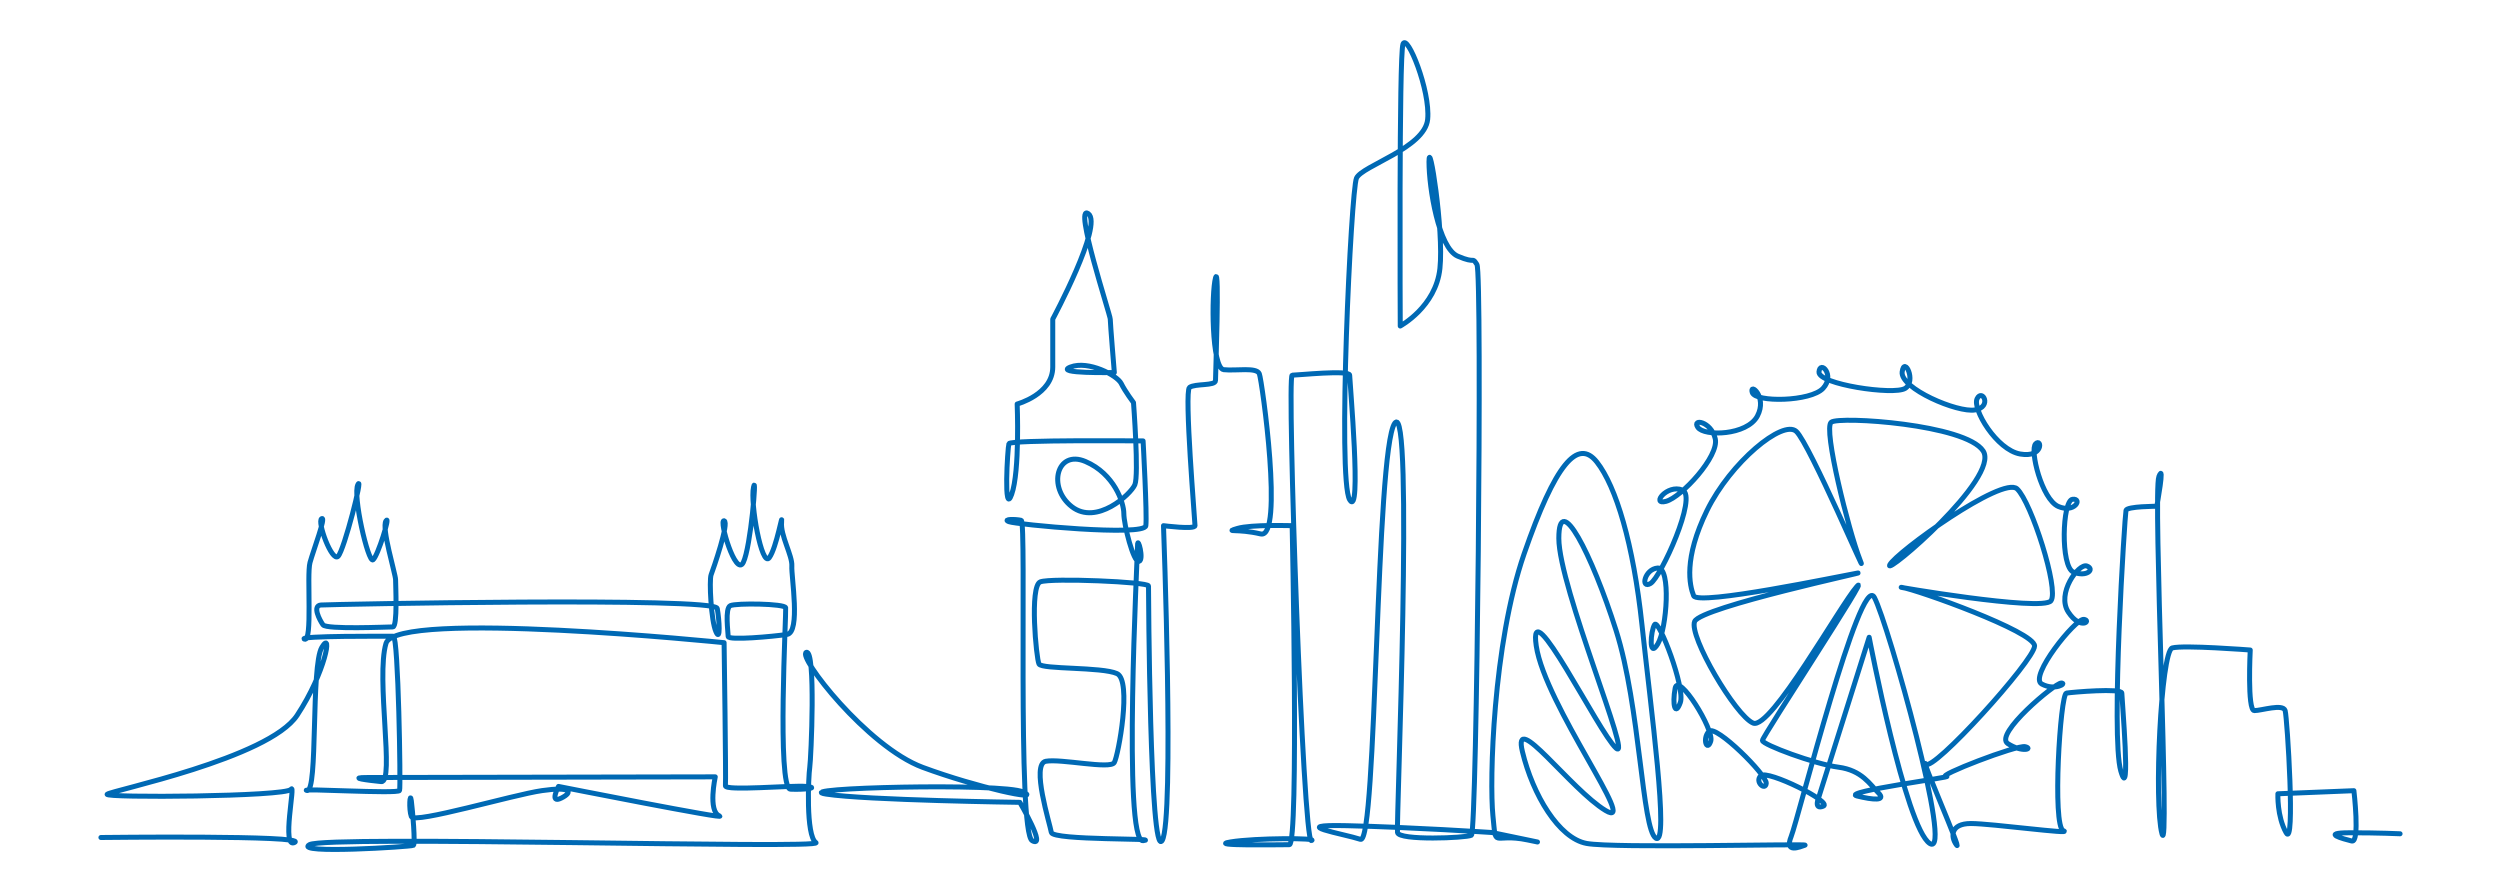
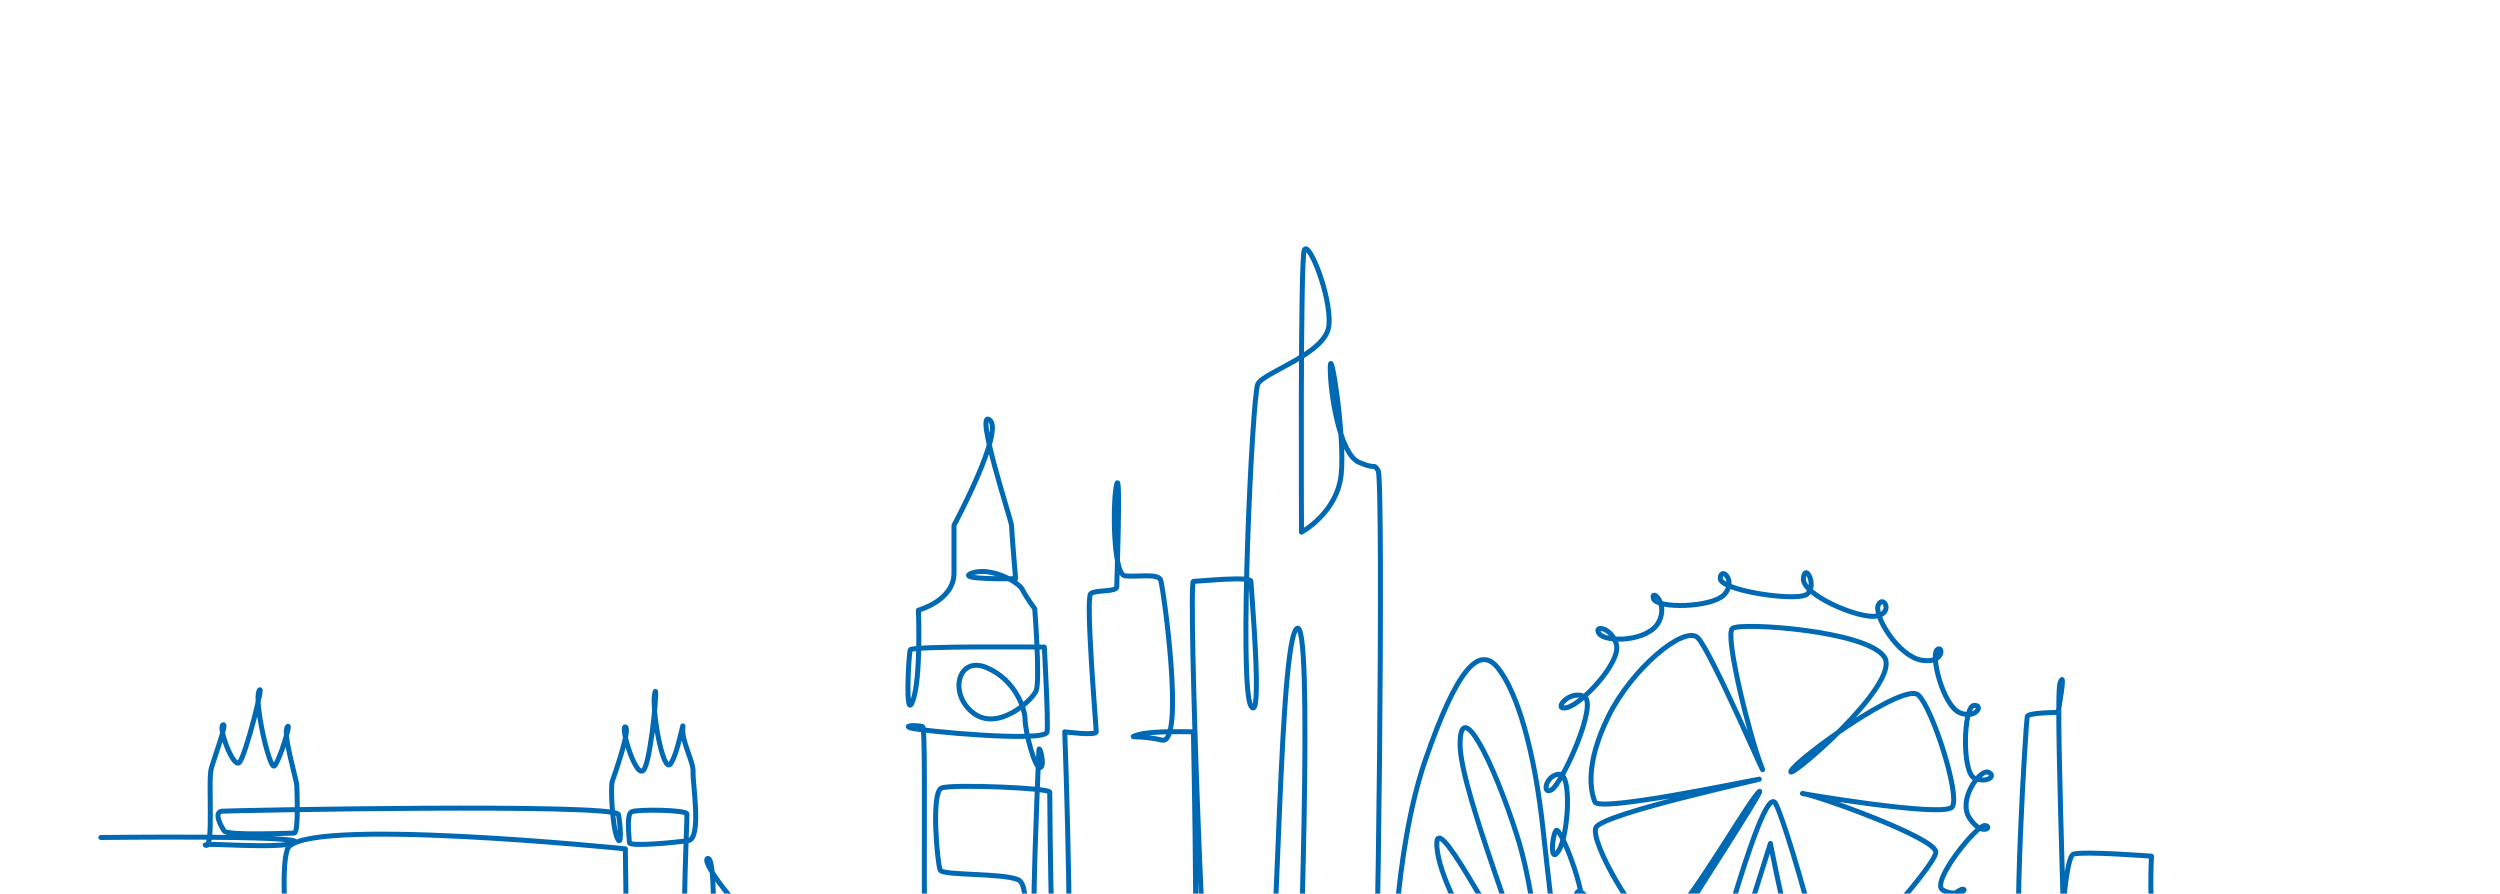
<svg xmlns="http://www.w3.org/2000/svg" id="Layer_2" version="1.1" viewBox="0 0 3000 1072.3">
  <defs>
    <style>
      .st0 {
        fill: none;
        fill-rule: evenodd;
        stroke: #0069b4;
        stroke-linecap: round;
        stroke-linejoin: round;
        stroke-width: 6px;
      }
    </style>
  </defs>
-   <path class="st0" d="M121.1,1005s248.8-3,232.5,5.9c-16.3,8.9,1.5-72.6-4.4-63.7-5.9,8.9-225.1,10.4-220.6,5.9,4.4-4.4,194-43,228-94.8,34.1-51.8,42.9-103.7,29.6-81.5-13.3,22.2-4.4,174.7-17.8,171.8-13.3-3,109.6,4.4,111.1,0,1.5-4.4-1.5-185.1-7.4-185.1s-116.6-.7-106.7,3.5c9.9,4.1,2.5-77.2,6.6-92,4.1-14.8,19.7-55.8,14-52.6-5.8,3.3,12.3,52.6,19.7,45.2,7.4-7.4,30.4-98.6,23.8-86.2-6.6,12.3,12.3,94.5,18.1,90.4,5.7-4.1,21.4-55,15.6-46.8-5.7,8.2,11.5,64.1,11.5,70.6s2.5,56.7-3.3,56.7-79.7,3.3-83.8-2.5c-4.1-5.8-13.1-23-2.5-23.8,10.7-.8,473.1-9.9,475.6,4.1,2.5,14,4.1,41.1-1.6,27.9-5.8-13.1-8.2-61.6-5.8-68.2,2.5-6.6,22.2-63.2,15.6-64.9-6.6-1.6,14,68.2,23,50.1,9-18.1,16.4-109.2,12.3-90.3-4.1,18.9,9.9,96.9,18.9,84.6,9-12.3,16.4-58.3,14.8-42.7-1.6,15.6,13.1,40.2,12.3,52.6-.8,12.3,10.7,79.7-5.8,82.1-16.4,2.5-70.6,7.4-70.6,2.5s-4.1-33.7,2.5-37c6.6-3.3,65.7-2.5,66.5,2.5.8,4.9-10.7,216.8,5.7,217.7,16.4.8,36.1-1.6,18.9-3.3-17.2-1.6-97.7,5.8-96.9-.8.8-6.6-1.6-171.7-1.6-171.7,0,0-393.4-40.2-405.7.8-12.3,41.1,10.7,167.6-5.7,165.9-16.4-1.6-41.1-4.9-16.4-4.9s417.2-.8,417.2-.8c0,0-9,41.1,4.9,46.8,14,5.7-193-35.3-193-35.3,0,0-11.5,21.4,3.3,14,14.8-7.4,11.5-14-23-9-34.5,4.9-153.6,40.3-156.9,31.2-3.3-9-1.6-31.2,0-18.9,1.6,12.3,4.9,51.7,2.5,53.4-2.5,1.6-144.6,10.7-124.8-.8,19.7-11.5,620.1,5.7,607.8-2.5-12.3-8.2-9-79.7-7.4-90.3,1.6-10.7,7.4-142.1-4.1-138-11.5,4.1,73.1,113.3,139.6,138,66.5,24.6,144.6,41.1,120.7,29.6-23.8-11.5-284.2-4.9-236.5,2.5,47.6,7.4,232.4,9.9,232.4,9.9,0,0,32.8,55.9,14.8,46-18.1-9.9-6.6-382.7-13.1-384.4-6.6-1.6-23-1.6-14.8,1.6,8.2,3.3,162.6,18.1,164.3,4.9,1.6-13.1-3.3-101.8-3.3-101.8,0,0-159.3-1.6-161,3.3-1.6,4.9-6.6,88.7,3.3,60.8,9.9-27.9,6.6-108.4,6.6-108.4,0,0,42.7-11.5,42.7-44.4v-57.5s60.8-113.3,42.7-126.5c-18.1-13.1,26.3,121.6,26.3,126.5s4.9,64.1,4.9,64.1c0,0-73.9,1.6-52.6-6.6,21.4-8.2,55.9,9.9,60.8,19.7,4.9,9.9,14.8,23,14.8,23,0,0,6.6,87.1,1.6,98.6-4.9,11.5-46,49.3-75.6,26.3-29.6-23-18.1-69,16.4-54.2,34.5,14.8,46,49.3,46,62.4s11.5,59.1,18.1,57.5c6.6-1.6-1.6-31.2-1.6-19.7s-18.1,358.1,6.6,354.8c24.6-3.3-108.4,0-110.1-9.9-1.6-9.9-24.6-82.1-6.6-85.4,18.1-3.3,77.2,9.9,82.1,1.6,4.9-8.2,21.4-98.6,3.3-106.8-18.1-8.2-90.4-4.9-93.6-11.5-3.3-6.6-11.5-93.6,1.6-98.6,13.1-4.9,129.8,0,129.8,4.9s1.6,330.2,16.4,305.5c14.8-24.6,1.6-377.8,1.6-377.8,0,0,37.8,4.9,37.8,0s-13.1-161-6.6-165.9c6.6-4.9,31.2-1.6,31.2-8.2s4.9-141.3,0-123.2c-4.9,18.1-4.9,108.4,9.9,110.1,14.8,1.6,39.4-3.3,42.7,4.9,3.3,8.2,29.6,198.8,1.6,192.2-27.9-6.6-44.4-1.6-27.9-6.6,16.4-4.9,65.7-3.3,65.7-3.3,0,0,8.2,382.8-3.3,382.8s-100.2,1.6-70.6-3.3c29.6-4.9,106.8-4.9,96.9-1.6-9.9,3.3-29.6-558.5-23-558.5s69-6.6,69,0,14.8,174.1,0,149.5c-14.8-24.6,1.6-371.2,8.2-386,6.6-14.8,82.1-36.1,85.4-70.6,3.3-34.5-24.6-103.5-29.6-90.3-4.9,13.1-3.3,338.4-3.3,338.4,0,0,42.7-23,47.6-69,4.9-46-13.1-159.3-13.1-128.1s11.5,103.5,34.5,113.3c23,9.9,16.4,0,23,9.9,6.6,9.9,0,681.7-6.6,685-6.6,3.3-87.1,6.6-88.7-3.3-1.6-9.9,19.7-524-3.3-491.2-23,32.9-21.3,506-41.1,499.4-19.7-6.6-90.3-18.1-16.4-16.4,73.9,1.6,174.1,8.2,174.1,8.2,0,0,85.6,17.8,42.8,8.9-42.8-8.9-37.4,12.5-41.6-29.1-4.2-41.6,0-205.9,37.4-314.1,37.4-108.2,64.5-139.4,87.4-110.2,22.9,29.1,43.7,97.8,54.1,195.5,10.4,97.8,33.3,266.2,16.6,255.8-16.6-10.4-18.7-158.1-47.8-249.6-29.1-91.5-68.6-168.5-68.6-110.2s89.4,270.4,68.6,251.7c-20.8-18.7-106.1-193.4-95.7-122.7,10.4,70.7,124.8,222.6,83.2,197.6-41.6-25-112.3-122.7-99.8-70.7,12.5,52,43.7,104,77,110.2,33.3,6.2,268.3,0,262.1,2.1-6.2,2.1-25,10.4-16.6-10.4,8.3-20.8,83.2-318.2,99.8-287,16.6,31.2,95.7,314.1,66.6,295.4-29.1-18.7-72.8-247.5-72.8-247.5l-60.3,191.4s-7,16.1,5.2,11.3c12.2-4.8-67.1-44-74.9-36.6-7.8,7.4,5.7,18.7,6.5,9.1.9-9.6-60.5-71-68.8-62.3-8.3,8.7-2.2,25.3,2.2,11.8,4.4-13.5-39-83.3-42.7-63.6-3.7,19.7,0,34.5,6.2,17.2,6.2-17.2-25.9-101-30.8-93.6-4.9,7.4-7.4,41.9,3.7,23.4,11.1-18.5,16-92.4,0-91.2-16,1.2-20.9,25.9-8.6,18.5,12.3-7.4,56.7-104.7,38.2-112.1-18.5-7.4-38.2,18.5-19.7,13.6,18.5-4.9,64.1-54.2,59.1-75.2-4.9-20.9-28.3-24.6-20.9-13.6,7.4,11.1,59.1,9.9,71.5-13.6,12.3-23.4-9.9-40.7-6.2-28.3,3.7,12.3,70.2,11.1,85-4.9,14.8-16-3.7-34.5-4.9-19.7-1.2,14.8,89.9,28.3,103.5,19.7,13.6-8.6-1.2-39.4-3.7-19.7-2.5,19.7,66.5,49.3,87.5,45.6,20.9-3.7,8.6-25.9,2.5-13.6-6.2,12.3,23.4,61.6,51.7,66.5,28.3,4.9,25.9-19.7,18.5-12.3-7.4,7.4,7.4,66.5,27.1,75.2,19.7,8.6,29.6-9.9,17.2-8.6-12.3,1.2-14.8,81.3,1.2,87.5,16,6.2,25.9-3.7,16-7.4-9.9-3.7-37,33.3-22.2,55.4,14.8,22.2,28.3,9.9,18.5,8.6-9.9-1.2-66.5,69-50.5,77.6,16,8.6,30.8-1.2,23.4-1.2s-81.3,61.6-64.1,72.7c17.2,11.1,30.8,6.2,20.9,3.7-9.9-2.5-108.4,35.7-94.9,35.7s-126.9,18.5-107.2,23.4c19.7,4.9,35.7,6.2,25.9-3.7-9.9-9.9-19.7-27.1-48-30.8-28.3-3.7-91.2-27.1-91.2-32s133.1-207,113.3-184.8c-19.7,22.2-103.5,172.5-124.4,163.9-20.9-8.6-77.6-104.7-70.2-122,7.4-17.2,215.6-61.6,194.7-57.9-20.9,3.7-191,39.4-195.9,27.1-4.9-12.3-12.3-44.4,16-102.3,28.3-57.9,91.2-109.7,107.2-94.9,16,14.8,89.9,188.5,76.4,154-13.6-34.5-44.4-157.7-34.5-165.1,9.9-7.4,161.4,2.5,182.3,34.5,20.9,32-119.5,151.5-112.1,136.7,7.4-14.8,135.5-107.2,152.8-91.2,17.2,16,50.5,120.7,40.7,134.3-9.9,13.6-195.9-18.5-178.6-16,17.2,2.5,158.9,53,158.9,70.2s-123.2,152.8-130.6,141.7c-7.4-11.1,44.4,107.2,37,97.3-7.4-9.9-7.4-25.9,17.2-25.9s124.4,13.6,110.9,8.6c-13.5-4.9-3.7-163.9,3.7-165.1,7.4-1.2,66.5-6.2,66.5,0s11.1,135.5-1.2,93.6c-12.3-41.9,4.9-308,6.2-312.9,1.2-4.9,37-4.9,37-4.9,0,0,9.9-54.2,2.5-35.7-7.4,18.5,13.5,464.5,3.7,428.7-9.9-35.7-1.2-219.3,12.3-223,13.6-3.7,93.6,2.5,93.6,2.5,0,0-3.7,72.7,4.9,72.7s34.5-8.6,37,0c2.5,8.6,12.3,166.3,1.2,146.6-11.1-19.7-9.9-46.8-9.9-46.8l91.2-3.7s7.4,62.8-2.5,60.4c-9.9-2.5-38.2-9.9-2.5-9.9s60.4,1.2,60.4,1.2" />
+   <path class="st0" d="M121.1,1005s248.8-3,232.5,5.9s-116.6-.7-106.7,3.5c9.9,4.1,2.5-77.2,6.6-92,4.1-14.8,19.7-55.8,14-52.6-5.8,3.3,12.3,52.6,19.7,45.2,7.4-7.4,30.4-98.6,23.8-86.2-6.6,12.3,12.3,94.5,18.1,90.4,5.7-4.1,21.4-55,15.6-46.8-5.7,8.2,11.5,64.1,11.5,70.6s2.5,56.7-3.3,56.7-79.7,3.3-83.8-2.5c-4.1-5.8-13.1-23-2.5-23.8,10.7-.8,473.1-9.9,475.6,4.1,2.5,14,4.1,41.1-1.6,27.9-5.8-13.1-8.2-61.6-5.8-68.2,2.5-6.6,22.2-63.2,15.6-64.9-6.6-1.6,14,68.2,23,50.1,9-18.1,16.4-109.2,12.3-90.3-4.1,18.9,9.9,96.9,18.9,84.6,9-12.3,16.4-58.3,14.8-42.7-1.6,15.6,13.1,40.2,12.3,52.6-.8,12.3,10.7,79.7-5.8,82.1-16.4,2.5-70.6,7.4-70.6,2.5s-4.1-33.7,2.5-37c6.6-3.3,65.7-2.5,66.5,2.5.8,4.9-10.7,216.8,5.7,217.7,16.4.8,36.1-1.6,18.9-3.3-17.2-1.6-97.7,5.8-96.9-.8.8-6.6-1.6-171.7-1.6-171.7,0,0-393.4-40.2-405.7.8-12.3,41.1,10.7,167.6-5.7,165.9-16.4-1.6-41.1-4.9-16.4-4.9s417.2-.8,417.2-.8c0,0-9,41.1,4.9,46.8,14,5.7-193-35.3-193-35.3,0,0-11.5,21.4,3.3,14,14.8-7.4,11.5-14-23-9-34.5,4.9-153.6,40.3-156.9,31.2-3.3-9-1.6-31.2,0-18.9,1.6,12.3,4.9,51.7,2.5,53.4-2.5,1.6-144.6,10.7-124.8-.8,19.7-11.5,620.1,5.7,607.8-2.5-12.3-8.2-9-79.7-7.4-90.3,1.6-10.7,7.4-142.1-4.1-138-11.5,4.1,73.1,113.3,139.6,138,66.5,24.6,144.6,41.1,120.7,29.6-23.8-11.5-284.2-4.9-236.5,2.5,47.6,7.4,232.4,9.9,232.4,9.9,0,0,32.8,55.9,14.8,46-18.1-9.9-6.6-382.7-13.1-384.4-6.6-1.6-23-1.6-14.8,1.6,8.2,3.3,162.6,18.1,164.3,4.9,1.6-13.1-3.3-101.8-3.3-101.8,0,0-159.3-1.6-161,3.3-1.6,4.9-6.6,88.7,3.3,60.8,9.9-27.9,6.6-108.4,6.6-108.4,0,0,42.7-11.5,42.7-44.4v-57.5s60.8-113.3,42.7-126.5c-18.1-13.1,26.3,121.6,26.3,126.5s4.9,64.1,4.9,64.1c0,0-73.9,1.6-52.6-6.6,21.4-8.2,55.9,9.9,60.8,19.7,4.9,9.9,14.8,23,14.8,23,0,0,6.6,87.1,1.6,98.6-4.9,11.5-46,49.3-75.6,26.3-29.6-23-18.1-69,16.4-54.2,34.5,14.8,46,49.3,46,62.4s11.5,59.1,18.1,57.5c6.6-1.6-1.6-31.2-1.6-19.7s-18.1,358.1,6.6,354.8c24.6-3.3-108.4,0-110.1-9.9-1.6-9.9-24.6-82.1-6.6-85.4,18.1-3.3,77.2,9.9,82.1,1.6,4.9-8.2,21.4-98.6,3.3-106.8-18.1-8.2-90.4-4.9-93.6-11.5-3.3-6.6-11.5-93.6,1.6-98.6,13.1-4.9,129.8,0,129.8,4.9s1.6,330.2,16.4,305.5c14.8-24.6,1.6-377.8,1.6-377.8,0,0,37.8,4.9,37.8,0s-13.1-161-6.6-165.9c6.6-4.9,31.2-1.6,31.2-8.2s4.9-141.3,0-123.2c-4.9,18.1-4.9,108.4,9.9,110.1,14.8,1.6,39.4-3.3,42.7,4.9,3.3,8.2,29.6,198.8,1.6,192.2-27.9-6.6-44.4-1.6-27.9-6.6,16.4-4.9,65.7-3.3,65.7-3.3,0,0,8.2,382.8-3.3,382.8s-100.2,1.6-70.6-3.3c29.6-4.9,106.8-4.9,96.9-1.6-9.9,3.3-29.6-558.5-23-558.5s69-6.6,69,0,14.8,174.1,0,149.5c-14.8-24.6,1.6-371.2,8.2-386,6.6-14.8,82.1-36.1,85.4-70.6,3.3-34.5-24.6-103.5-29.6-90.3-4.9,13.1-3.3,338.4-3.3,338.4,0,0,42.7-23,47.6-69,4.9-46-13.1-159.3-13.1-128.1s11.5,103.5,34.5,113.3c23,9.9,16.4,0,23,9.9,6.6,9.9,0,681.7-6.6,685-6.6,3.3-87.1,6.6-88.7-3.3-1.6-9.9,19.7-524-3.3-491.2-23,32.9-21.3,506-41.1,499.4-19.7-6.6-90.3-18.1-16.4-16.4,73.9,1.6,174.1,8.2,174.1,8.2,0,0,85.6,17.8,42.8,8.9-42.8-8.9-37.4,12.5-41.6-29.1-4.2-41.6,0-205.9,37.4-314.1,37.4-108.2,64.5-139.4,87.4-110.2,22.9,29.1,43.7,97.8,54.1,195.5,10.4,97.8,33.3,266.2,16.6,255.8-16.6-10.4-18.7-158.1-47.8-249.6-29.1-91.5-68.6-168.5-68.6-110.2s89.4,270.4,68.6,251.7c-20.8-18.7-106.1-193.4-95.7-122.7,10.4,70.7,124.8,222.6,83.2,197.6-41.6-25-112.3-122.7-99.8-70.7,12.5,52,43.7,104,77,110.2,33.3,6.2,268.3,0,262.1,2.1-6.2,2.1-25,10.4-16.6-10.4,8.3-20.8,83.2-318.2,99.8-287,16.6,31.2,95.7,314.1,66.6,295.4-29.1-18.7-72.8-247.5-72.8-247.5l-60.3,191.4s-7,16.1,5.2,11.3c12.2-4.8-67.1-44-74.9-36.6-7.8,7.4,5.7,18.7,6.5,9.1.9-9.6-60.5-71-68.8-62.3-8.3,8.7-2.2,25.3,2.2,11.8,4.4-13.5-39-83.3-42.7-63.6-3.7,19.7,0,34.5,6.2,17.2,6.2-17.2-25.9-101-30.8-93.6-4.9,7.4-7.4,41.9,3.7,23.4,11.1-18.5,16-92.4,0-91.2-16,1.2-20.9,25.9-8.6,18.5,12.3-7.4,56.7-104.7,38.2-112.1-18.5-7.4-38.2,18.5-19.7,13.6,18.5-4.9,64.1-54.2,59.1-75.2-4.9-20.9-28.3-24.6-20.9-13.6,7.4,11.1,59.1,9.9,71.5-13.6,12.3-23.4-9.9-40.7-6.2-28.3,3.7,12.3,70.2,11.1,85-4.9,14.8-16-3.7-34.5-4.9-19.7-1.2,14.8,89.9,28.3,103.5,19.7,13.6-8.6-1.2-39.4-3.7-19.7-2.5,19.7,66.5,49.3,87.5,45.6,20.9-3.7,8.6-25.9,2.5-13.6-6.2,12.3,23.4,61.6,51.7,66.5,28.3,4.9,25.9-19.7,18.5-12.3-7.4,7.4,7.4,66.5,27.1,75.2,19.7,8.6,29.6-9.9,17.2-8.6-12.3,1.2-14.8,81.3,1.2,87.5,16,6.2,25.9-3.7,16-7.4-9.9-3.7-37,33.3-22.2,55.4,14.8,22.2,28.3,9.9,18.5,8.6-9.9-1.2-66.5,69-50.5,77.6,16,8.6,30.8-1.2,23.4-1.2s-81.3,61.6-64.1,72.7c17.2,11.1,30.8,6.2,20.9,3.7-9.9-2.5-108.4,35.7-94.9,35.7s-126.9,18.5-107.2,23.4c19.7,4.9,35.7,6.2,25.9-3.7-9.9-9.9-19.7-27.1-48-30.8-28.3-3.7-91.2-27.1-91.2-32s133.1-207,113.3-184.8c-19.7,22.2-103.5,172.5-124.4,163.9-20.9-8.6-77.6-104.7-70.2-122,7.4-17.2,215.6-61.6,194.7-57.9-20.9,3.7-191,39.4-195.9,27.1-4.9-12.3-12.3-44.4,16-102.3,28.3-57.9,91.2-109.7,107.2-94.9,16,14.8,89.9,188.5,76.4,154-13.6-34.5-44.4-157.7-34.5-165.1,9.9-7.4,161.4,2.5,182.3,34.5,20.9,32-119.5,151.5-112.1,136.7,7.4-14.8,135.5-107.2,152.8-91.2,17.2,16,50.5,120.7,40.7,134.3-9.9,13.6-195.9-18.5-178.6-16,17.2,2.5,158.9,53,158.9,70.2s-123.2,152.8-130.6,141.7c-7.4-11.1,44.4,107.2,37,97.3-7.4-9.9-7.4-25.9,17.2-25.9s124.4,13.6,110.9,8.6c-13.5-4.9-3.7-163.9,3.7-165.1,7.4-1.2,66.5-6.2,66.5,0s11.1,135.5-1.2,93.6c-12.3-41.9,4.9-308,6.2-312.9,1.2-4.9,37-4.9,37-4.9,0,0,9.9-54.2,2.5-35.7-7.4,18.5,13.5,464.5,3.7,428.7-9.9-35.7-1.2-219.3,12.3-223,13.6-3.7,93.6,2.5,93.6,2.5,0,0-3.7,72.7,4.9,72.7s34.5-8.6,37,0c2.5,8.6,12.3,166.3,1.2,146.6-11.1-19.7-9.9-46.8-9.9-46.8l91.2-3.7s7.4,62.8-2.5,60.4c-9.9-2.5-38.2-9.9-2.5-9.9s60.4,1.2,60.4,1.2" />
</svg>